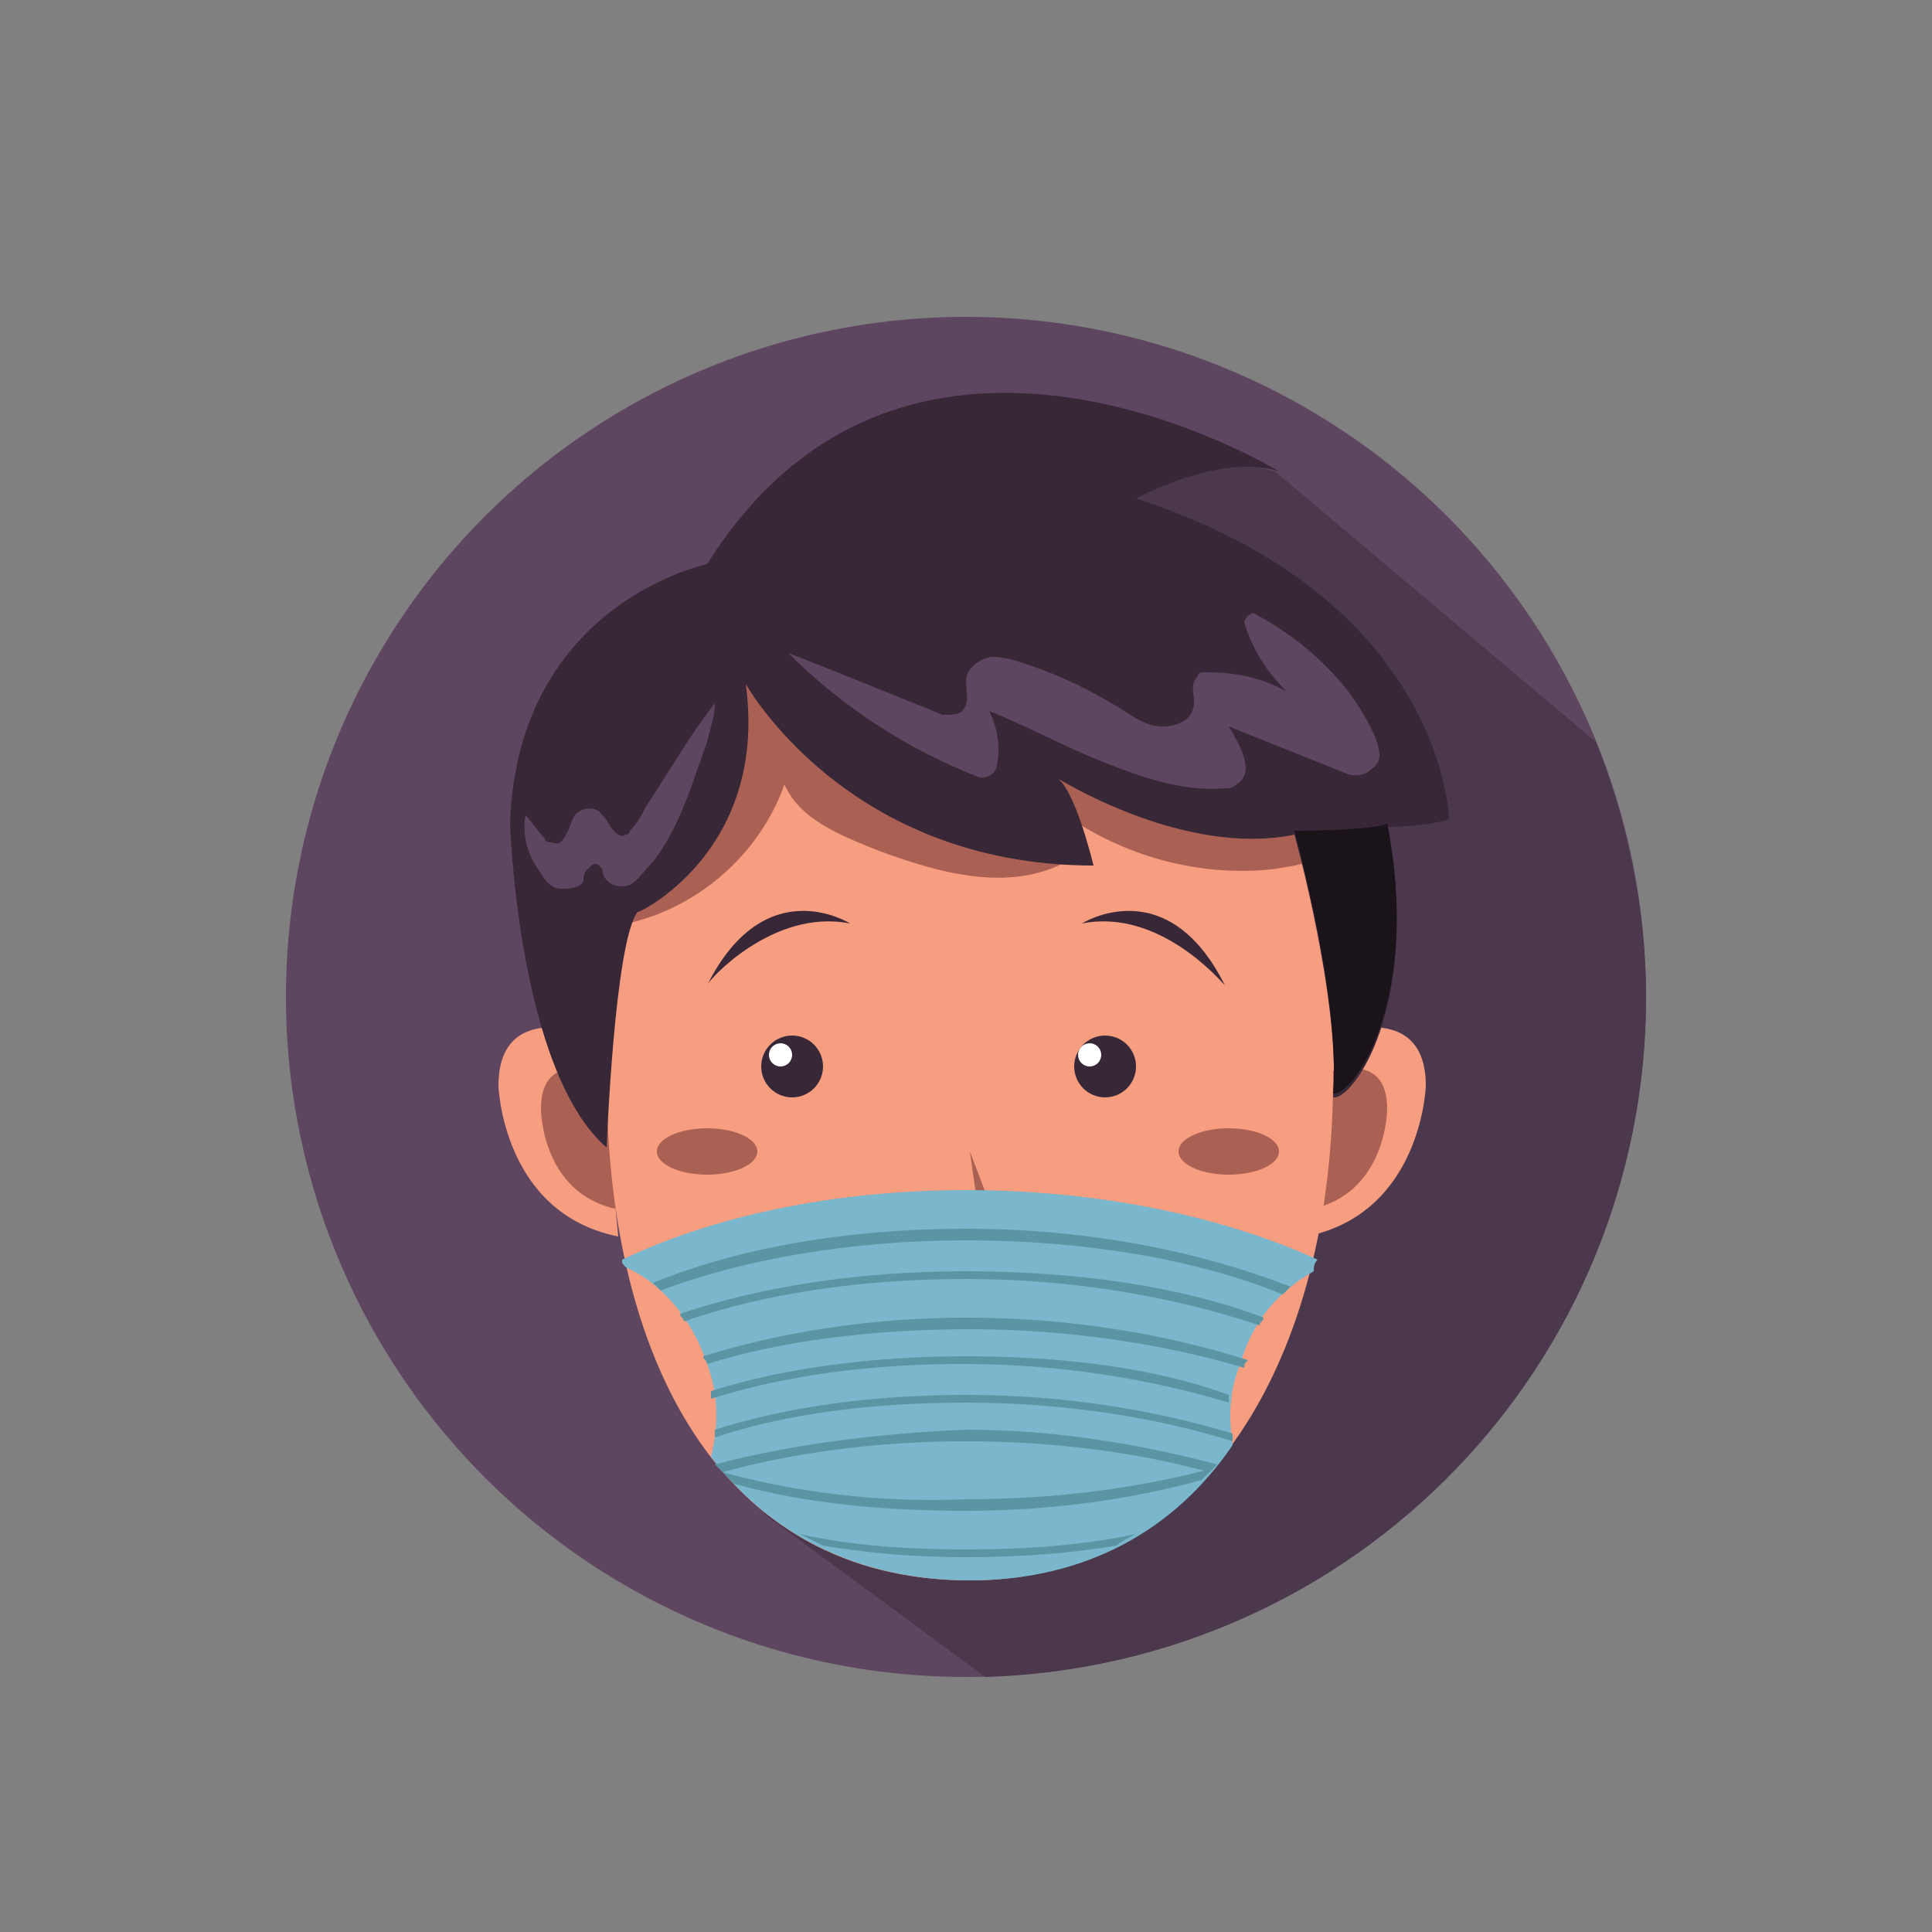
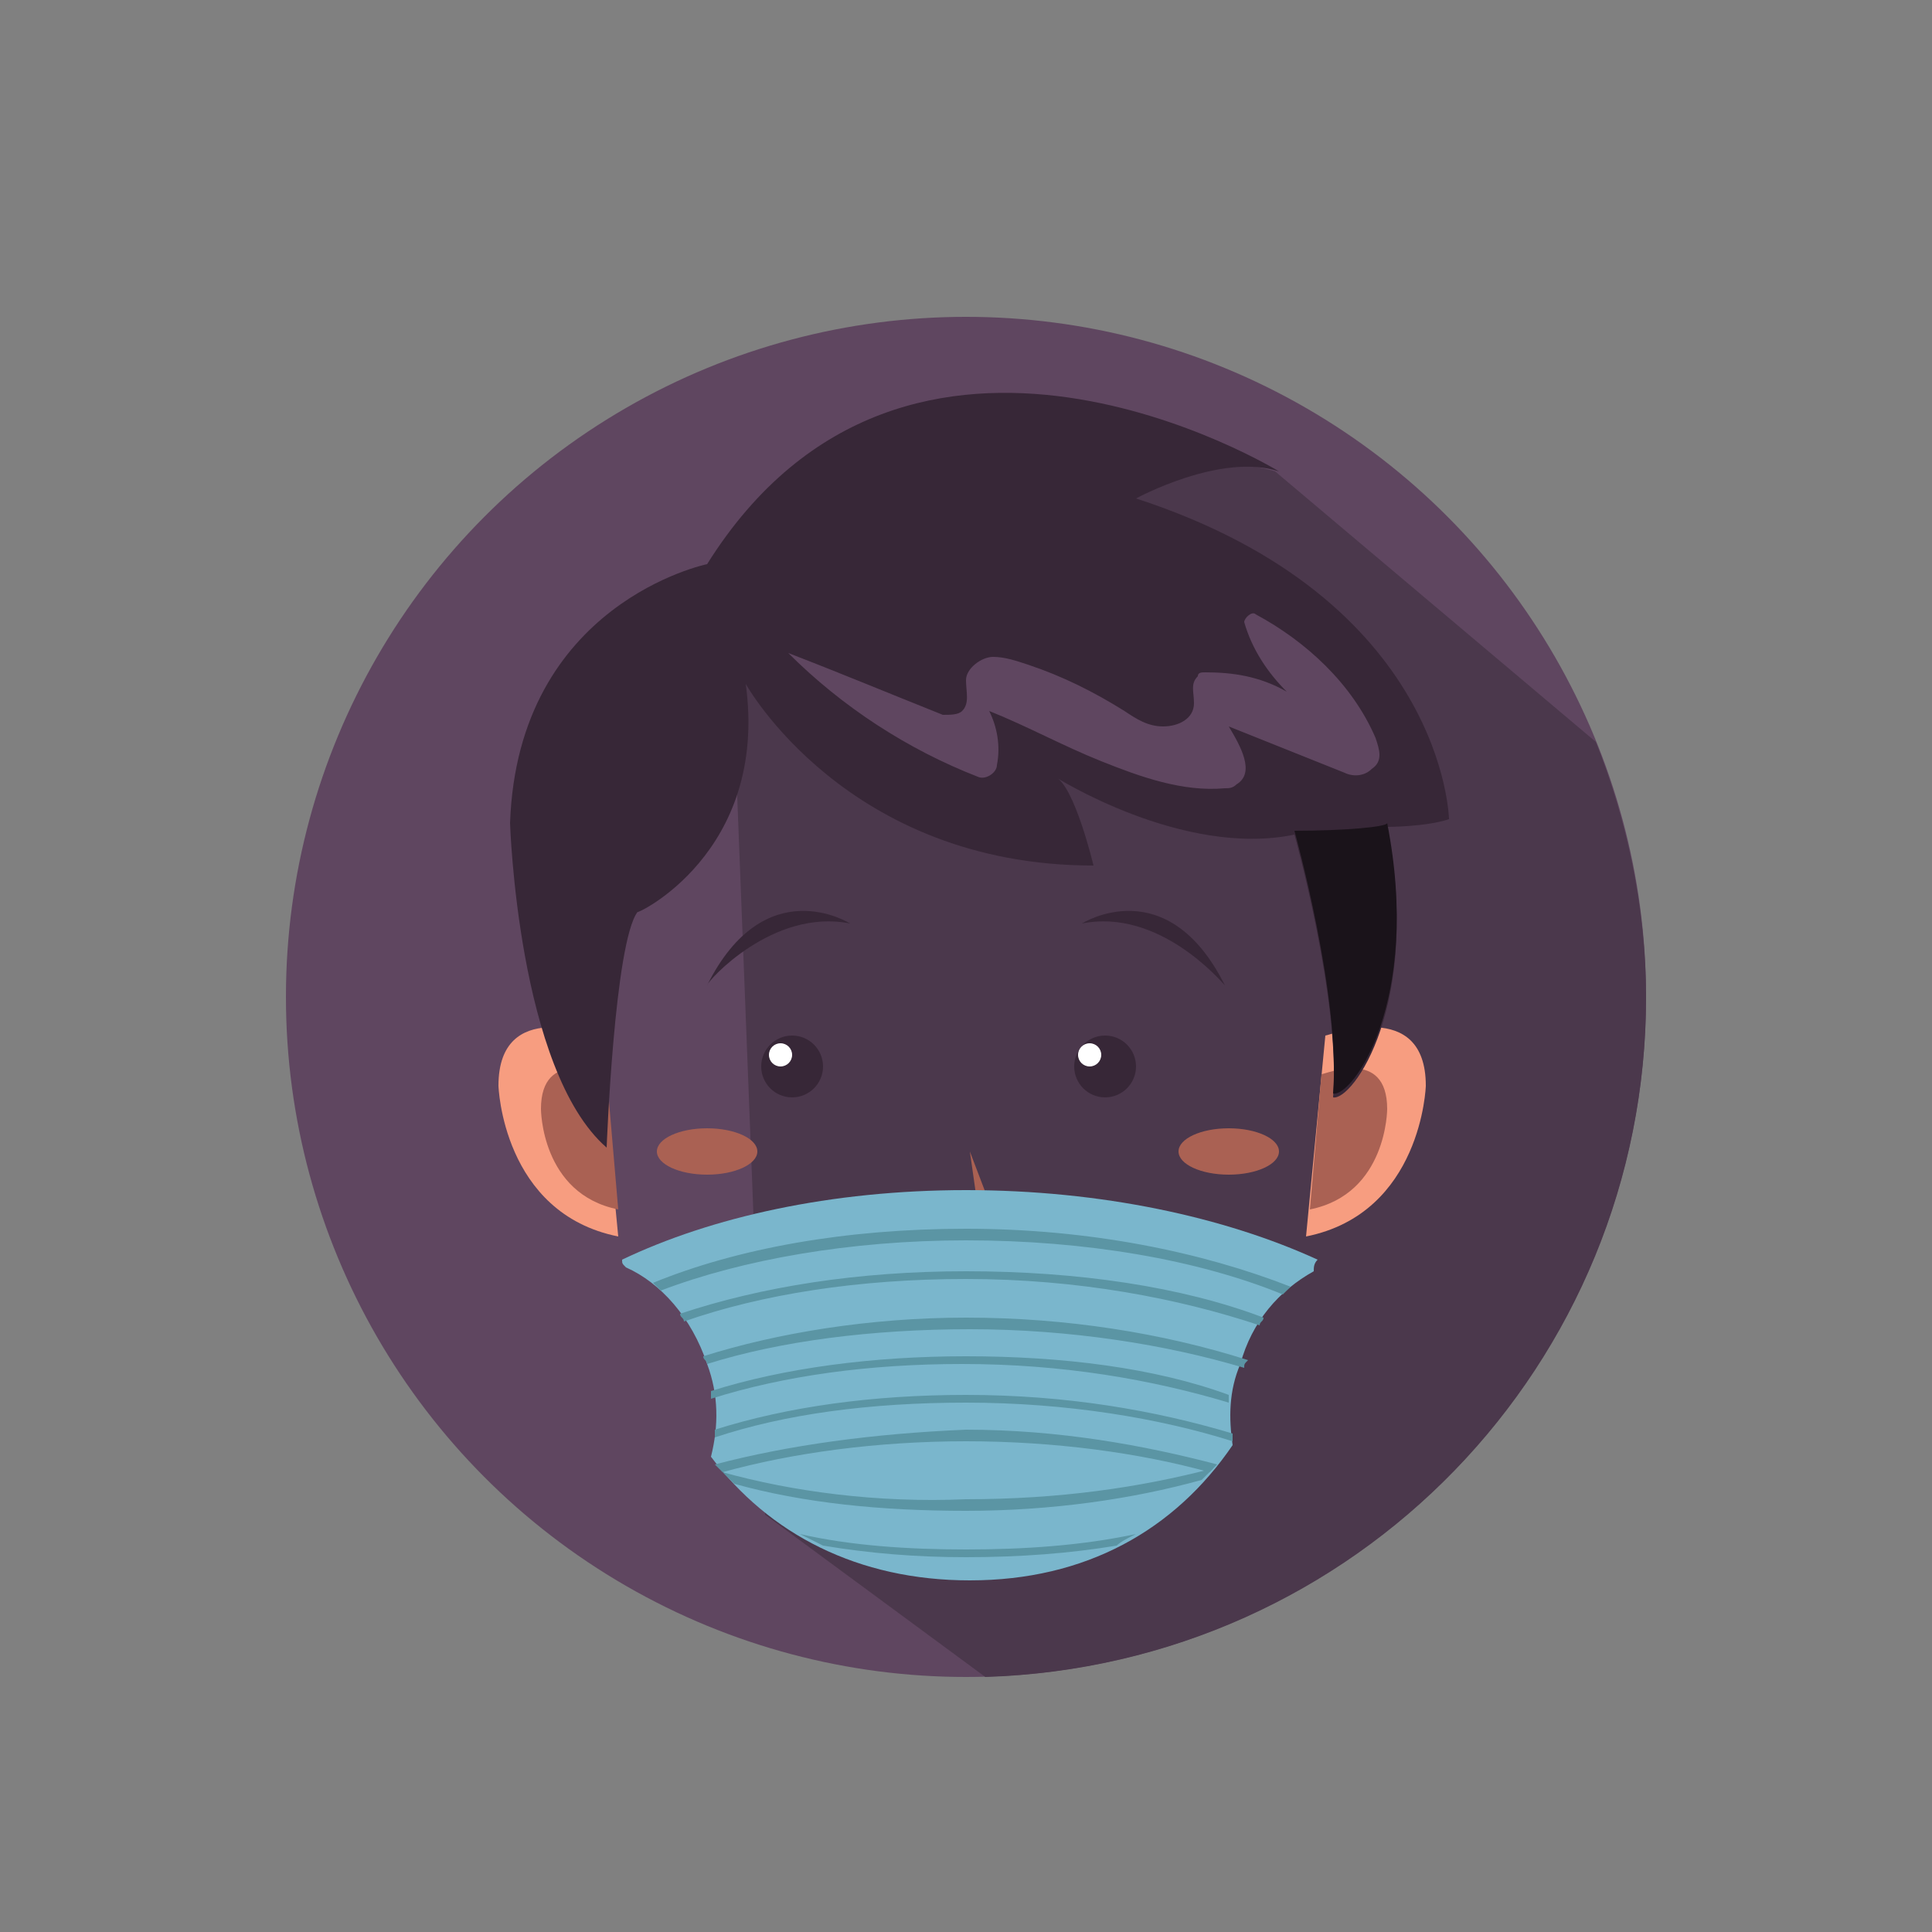
<svg xmlns="http://www.w3.org/2000/svg" id="Layer_1" style="enable-background:new 0 0 50 50;" version="1.1" viewBox="0 0 50 50" xml:space="preserve">
  <rect x="0" y="0" width="50" height="50" fill="#808080" stroke="none" />
  <style type="text/css">
	.st0{fill:#5F4660;}
	.st1{fill:#4B384C;}
	.st2{fill:#F79D80;}
	.st3{fill:#AA6153;}
	.st4{fill:#372737;}
	.st5{fill:#FFFFFF;}
	.st6{fill:#1A131A;}
	.st7{fill:#7AB6CC;}
	.st8{fill:#5B95A4;}
</style>
  <g>
    <circle class="st0" cx="25" cy="25.8" r="17.6" />
    <path class="st1" d="M42.6,25.8c0-2.3-0.5-4.6-1.3-6.6l-8.3-7c-3.3-1-8.7,1.4-14.1,3.8l0.9,23.2l5.7,4.2   C35.1,43.1,42.6,35.3,42.6,25.8z" />
    <path class="st2" d="M34.3,26.8c0.1,0,2.6-1,2.6,1.3c0,0-0.1,3.3-3.1,3.9L34.3,26.8z" />
    <path class="st3" d="M34.2,27.8c0.1,0,1.7-0.7,1.7,0.9c0,0,0,2.2-2,2.6L34.2,27.8z" />
    <path class="st2" d="M15.5,26.8c-0.1,0-2.6-1-2.6,1.3c0,0,0.1,3.3,3.1,3.9L15.5,26.8z" />
    <path class="st3" d="M15.7,27.8c-0.1,0-1.7-0.7-1.7,0.9c0,0,0,2.2,2,2.6L15.7,27.8z" />
-     <path class="st2" d="M34.5,27.9c0,7.2-3.3,13-9.4,13c-6.5,0-9.4-5.8-9.4-13s2.3-13,9.4-13C33.1,14.9,34.5,20.7,34.5,27.9z" />
    <circle class="st4" cx="20.5" cy="27.6" r="0.8" />
    <circle class="st4" cx="28.6" cy="27.6" r="0.8" />
    <path class="st3" d="M25.1,29.8l0.8,2.1l-0.5,1.3c0,0-0.8,0.4-1.1,0l1.1-1.3L25.1,29.8z" />
-     <path class="st3" d="M15.6,24c2.1-0.2,4-1.7,4.7-3.7c0.4,0.9,1.4,1.3,2.4,1.7c1.6,0.6,3.4,1.1,4.9,0.3c0.1-0.1,0.2-0.1,0.3-0.3   c0-0.1,0-0.2-0.1-0.3c-0.2-0.3-0.3-0.5-0.5-0.8c1.6,1.2,3.6,1.8,5.6,1.6c0.7-0.1,1.4-0.2,1.7-0.8c0.3-0.4,0.3-1,0.2-1.5   c-0.2-1-0.8-2-1.6-2.7c-1.5-1.5-3.4-2.4-5.4-2.8c-2-0.4-4.1-0.3-6.1,0.3c-1.5,0.4-3,1.1-4.1,2.2s-1.9,2.6-1.8,4.2   c0.1,0.8,0.3,1.8-0.2,2.4" />
    <circle class="st5" cx="20.2" cy="27.3" r="0.3" />
    <circle class="st5" cx="28.2" cy="27.3" r="0.3" />
    <ellipse class="st3" cx="18.3" cy="29.8" rx="1.3" ry="0.6" />
    <ellipse class="st3" cx="31.8" cy="29.8" rx="1.3" ry="0.6" />
    <path class="st4" d="M28,23.9c0,0,2.2-1.4,3.7,1.6C31.6,25.4,30,23.5,28,23.9z" />
    <path class="st4" d="M22,23.9c0,0-2.2-1.4-3.7,1.6C18.3,25.4,20,23.5,22,23.9z" />
    <path class="st4" d="M19.3,17.7c0,0,2.6,4.7,9,4.7c0,0-0.5-2.1-1-2.3c0,0,3.3,2.1,6.2,1.5c0,0,1.2,4.3,1,6.8c0.5,0.1,2.3-2.4,1.4-7   c0,0,1,0,1.6-0.2c0,0-0.1-5.7-8.1-8.3c0,0,2.2-1.2,3.7-0.7c0,0-9.6-5.9-14.8,2.4c0,0-4.9,1-5.1,6.7c0,0,0.2,6.4,2.5,8.4   c0,0,0.2-5.3,0.8-6.1C16.4,23.7,19.9,22.1,19.3,17.7z" />
    <path class="st0" d="M20.4,16.9c1.4,1.4,3.1,2.5,4.9,3.2c0.2,0.1,0.5-0.1,0.5-0.3c0.1-0.5,0-1-0.2-1.4c1,0.4,1.9,0.9,2.9,1.3   c1,0.4,2.1,0.8,3.2,0.7c0.1,0,0.2,0,0.3-0.1c0.5-0.3,0.1-1-0.2-1.5l3,1.2c0.2,0.1,0.5,0.1,0.7-0.1c0.3-0.2,0.2-0.5,0.1-0.8   c-0.6-1.4-1.8-2.5-3.1-3.2c-0.1-0.1-0.3,0.1-0.3,0.2c0.2,0.7,0.6,1.3,1.1,1.8c-0.7-0.4-1.4-0.5-2.1-0.5c-0.1,0-0.2,0-0.2,0.1   c-0.2,0.2-0.1,0.4-0.1,0.7c0,0.4-0.4,0.6-0.8,0.6s-0.7-0.2-1-0.4c-0.8-0.5-1.6-0.9-2.5-1.2c-0.3-0.1-0.6-0.2-0.9-0.2   c-0.3,0-0.7,0.3-0.7,0.6c0,0.3,0.1,0.6-0.1,0.8c-0.1,0.1-0.3,0.1-0.5,0.1C22.9,17.9,21.7,17.4,20.4,16.9" />
-     <path class="st0" d="M18.5,18.2c0,0.3-0.1,0.6-0.2,1c-0.4,1.1-0.7,2.2-1.4,3.1c-0.2,0.2-0.4,0.5-0.6,0.6c-0.3,0.1-0.6,0-0.7-0.3   c0-0.1,0-0.1-0.1-0.2c-0.1-0.1-0.2,0-0.3,0.1c-0.1,0.1-0.1,0.2-0.1,0.3c-0.1,0.2-0.4,0.2-0.6,0.2s-0.4-0.2-0.5-0.4   c-0.3-0.4-0.5-0.9-0.4-1.5c0.2,0.2,0.3,0.4,0.5,0.6c0,0.1,0.1,0.1,0.2,0.1c0.2,0.1,0.3-0.1,0.4-0.3c0.1-0.2,0.1-0.4,0.3-0.5   c0.1-0.1,0.4-0.1,0.5,0s0.2,0.2,0.3,0.4c0.1,0.1,0.2,0.3,0.4,0.2c0.1,0,0.1-0.1,0.1-0.1c0.2-0.2,0.3-0.4,0.4-0.6   C17.3,20,17.8,19.1,18.5,18.2" />
    <g>
      <g>
        <path class="st6" d="M33.5,21.5c0,0,1.2,4.3,1,6.8c0.5,0.1,2.3-2.4,1.4-7C35.9,21.4,34.8,21.5,33.5,21.5z" />
      </g>
      <g>
        <path class="st6" d="M33.5,21.5" />
      </g>
    </g>
    <path class="st7" d="M25,30.8c-3.5,0-6.6,0.7-8.9,1.8c0,0.1,0,0.1,0.1,0.2c0.9,0.4,1.7,1.3,2.1,2.5c0.3,0.8,0.3,1.6,0.1,2.4   c1.5,2,3.8,3.2,6.7,3.2c3,0,5.3-1.3,6.8-3.5c-0.1-0.7-0.1-1.4,0.2-2.1c0.3-1.1,1-1.9,1.9-2.4c0-0.1,0-0.2,0.1-0.3   C31.7,31.5,28.5,30.8,25,30.8z" />
    <path class="st8" d="M18.5,37.9c0.1,0.1,0.1,0.1,0.2,0.2c1.8-0.5,4-0.8,6.3-0.8c2.3,0,4.5,0.3,6.3,0.8c0.1-0.1,0.1-0.1,0.2-0.2   c-1.9-0.5-4.1-0.9-6.5-0.9C22.6,37.1,20.4,37.4,18.5,37.9z" />
    <path class="st8" d="M18.7,38.1c0.1,0.1,0.2,0.2,0.3,0.3c1.8,0.5,3.8,0.7,6,0.7c2.2,0,4.3-0.3,6.1-0.8c0.1-0.1,0.2-0.2,0.3-0.3   c-1.9,0.5-4,0.8-6.4,0.8C22.7,38.9,20.5,38.6,18.7,38.1z" />
    <path class="st8" d="M29.4,39.7C28,40,26.5,40.1,25,40.1c-1.5,0-3-0.1-4.3-0.4c0.2,0.1,0.4,0.2,0.6,0.3c1.2,0.2,2.4,0.3,3.7,0.3   c1.4,0,2.7-0.1,3.9-0.3C29,39.9,29.2,39.8,29.4,39.7z" />
    <path class="st8" d="M25,31.8c-3.1,0-5.9,0.5-8.1,1.4c0.1,0.1,0.1,0.1,0.2,0.2c2.1-0.8,4.9-1.3,7.9-1.3c3.1,0,6,0.5,8.2,1.4   c0.1-0.1,0.1-0.1,0.2-0.2C31.1,32.4,28.2,31.8,25,31.8z" />
    <path class="st8" d="M25,33.1c2.9,0,5.5,0.5,7.6,1.2c0-0.1,0.1-0.1,0.1-0.2c-2.1-0.8-4.8-1.2-7.7-1.2c-2.8,0-5.3,0.4-7.4,1.1   c0,0.1,0.1,0.1,0.1,0.2C19.7,33.5,22.2,33.1,25,33.1z" />
    <path class="st8" d="M25,34.1c-2.5,0-4.9,0.4-6.8,1c0,0.1,0.1,0.1,0.1,0.2c1.9-0.6,4.3-0.9,6.8-0.9c2.6,0,5.1,0.4,7.1,1   c0,0,0,0,0,0c0-0.1,0-0.1,0.1-0.2C30.1,34.5,27.6,34.1,25,34.1z" />
    <path class="st8" d="M25,35.1c-2.4,0-4.7,0.3-6.6,0.9c0,0.1,0,0.1,0,0.2c1.9-0.6,4.1-0.9,6.5-0.9c2.6,0,4.9,0.4,6.9,1   c0-0.1,0-0.1,0-0.2C29.9,35.4,27.5,35.1,25,35.1z" />
    <path class="st8" d="M25,36.3c2.6,0,5,0.4,6.9,1c0-0.1,0-0.2,0-0.2c-2-0.6-4.3-1-6.9-1c-2.4,0-4.6,0.3-6.5,0.9c0,0.1,0,0.2,0,0.2   C20.3,36.6,22.5,36.3,25,36.3z" />
  </g>
</svg>